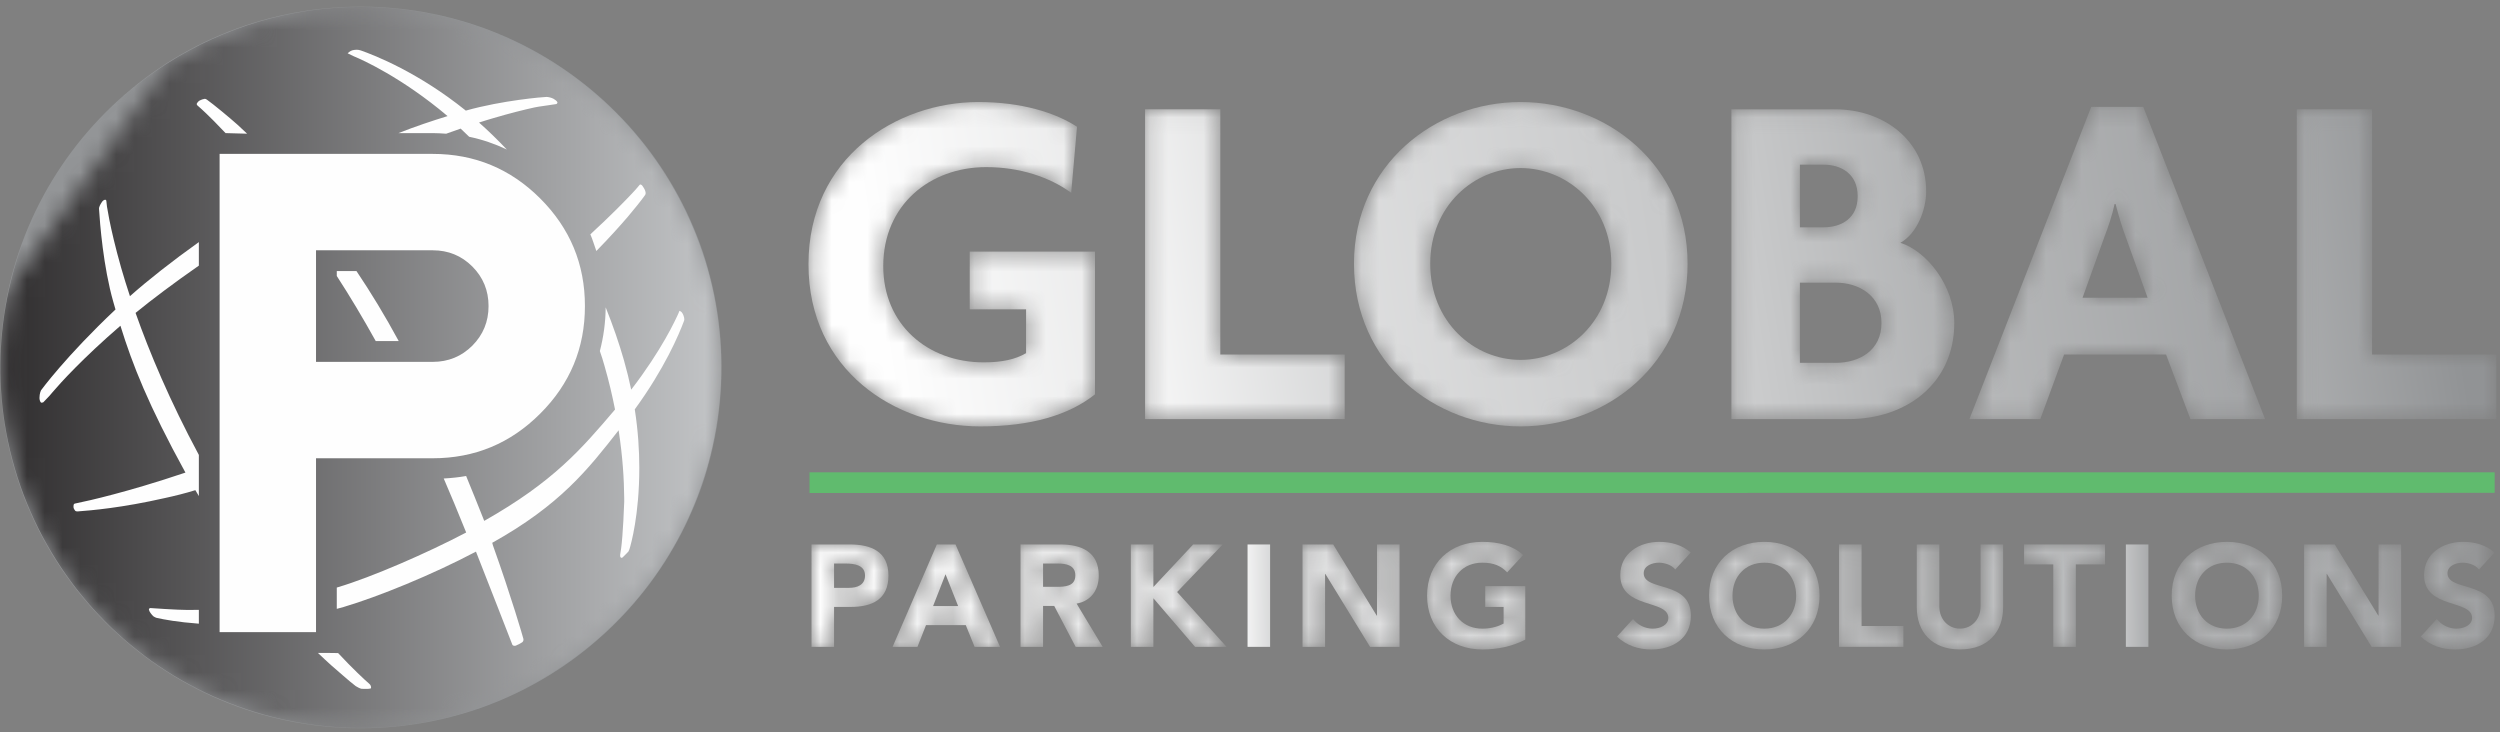
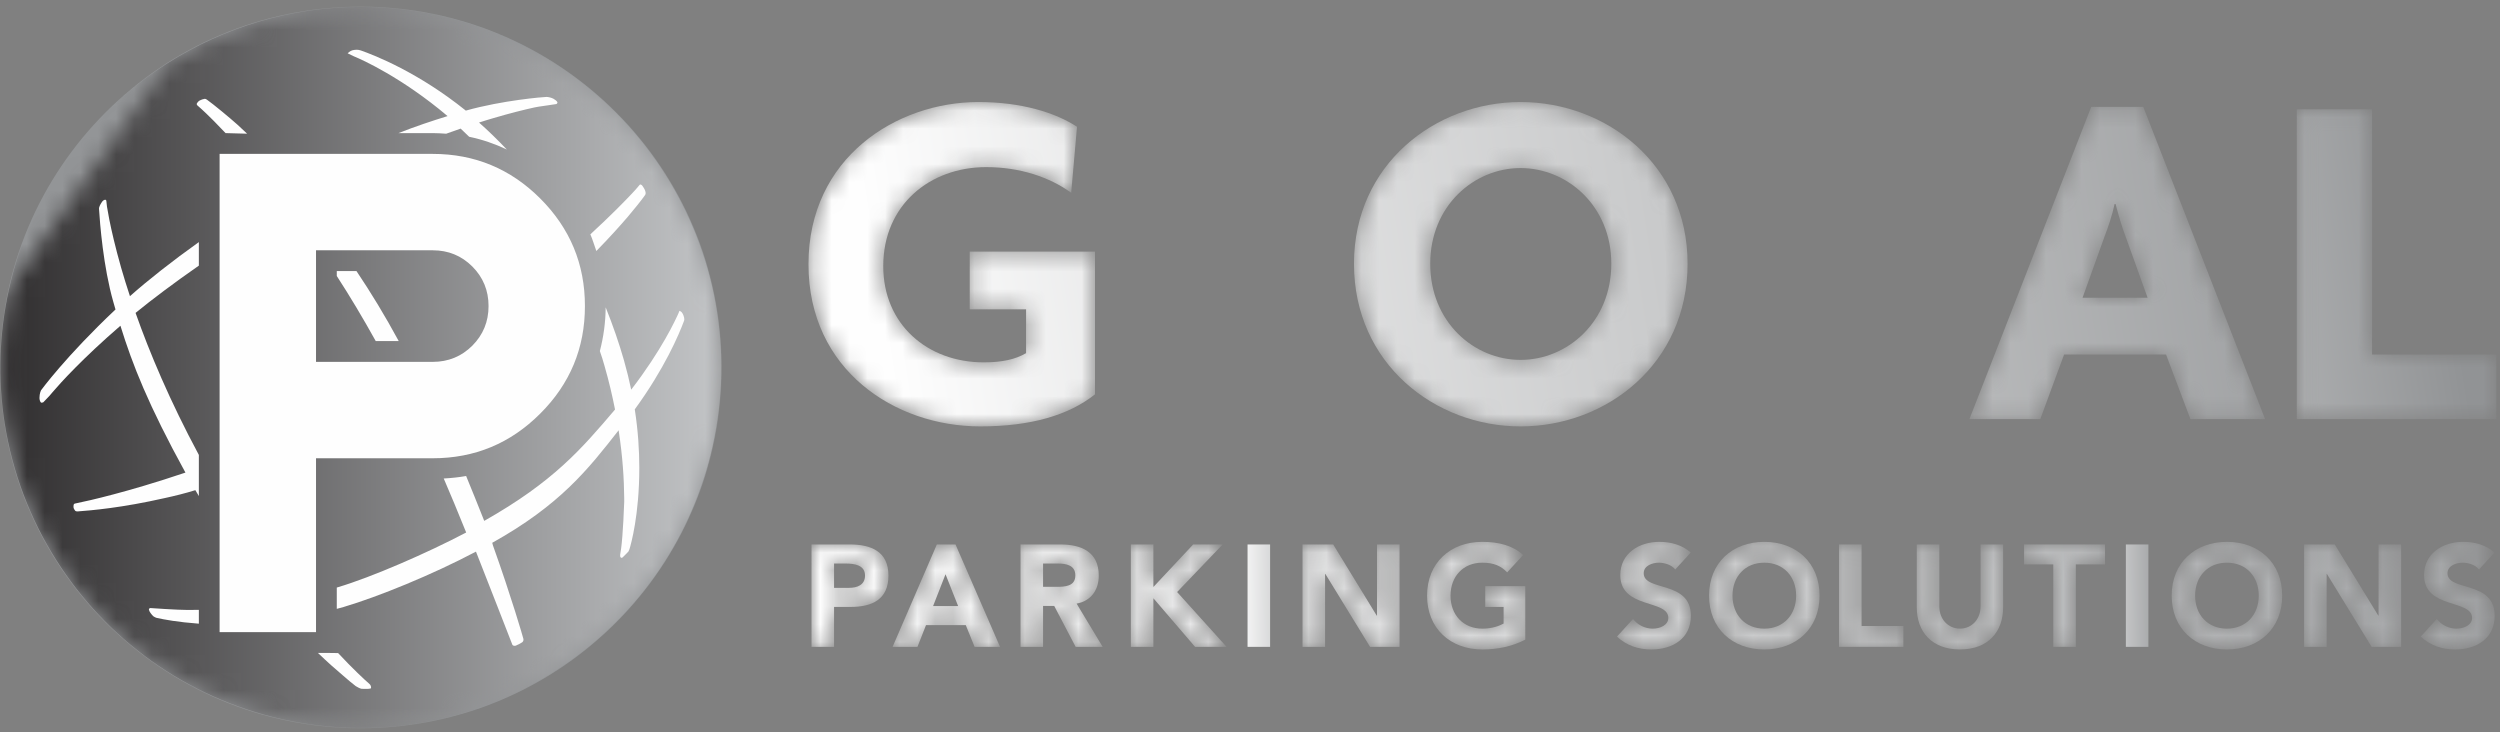
<svg xmlns="http://www.w3.org/2000/svg" xmlns:xlink="http://www.w3.org/1999/xlink" width="140px" height="41px" viewBox="0 0 140 41" version="1.1">
  <rect x="0" y="0" width="140" height="41" fill="#808080" stroke="none" />
  <title>37D5E92B-94DA-4507-B5D8-6AB2EE7A4070@2x</title>
  <desc>Created with sketchtool.</desc>
  <defs>
    <path d="M0.209,9.101 C0.209,15.031 5.05,18.184 9.834,18.184 L9.834,18.184 C12.636,18.184 14.784,17.562 16.254,16.388 L16.254,16.388 L16.254,8.396 L9.238,8.396 L9.238,11.628 L12.394,11.628 L12.394,14.081 C11.795,14.434 11.031,14.597 10.026,14.597 L10.026,14.597 C6.871,14.597 4.396,12.472 4.396,9.208 L4.396,9.208 C4.396,5.782 7.008,3.664 10.163,3.664 L10.163,3.664 C12.065,3.664 13.723,4.233 14.921,5.101 L14.921,5.101 L15.247,1.405 C14.049,0.619 12.147,0.019 9.726,0.019 L9.726,0.019 C5.157,0.019 0.209,3.118 0.209,9.101" id="path-1" />
    <linearGradient x1="23.049%" y1="56.406%" x2="465.8%" y2="-23.1%" id="linearGradient-3">
      <stop stop-color="#FEFEFE" offset="0%" />
      <stop stop-color="#919395" offset="100%" />
    </linearGradient>
    <polygon id="path-4" points="0.219 0.056 0.219 17.406 11.398 17.406 11.398 13.789 4.433 13.789 4.433 0.056" />
    <linearGradient x1="-30.216%" y1="69.748%" x2="307.943%" y2="-13.499%" id="linearGradient-6">
      <stop stop-color="#FEFEFE" offset="0%" />
      <stop stop-color="#919395" offset="100%" />
    </linearGradient>
    <path d="M0.097,9.074 C0.097,14.677 4.637,18.184 9.426,18.184 L9.426,18.184 C14.239,18.184 18.779,14.677 18.779,9.074 L18.779,9.074 C18.779,3.528 14.239,0.019 9.426,0.019 L9.426,0.019 C4.637,0.019 0.097,3.528 0.097,9.074 M4.367,9.074 C4.367,5.836 6.814,3.717 9.426,3.717 L9.426,3.717 C12.039,3.717 14.507,5.836 14.507,9.074 L14.507,9.074 C14.507,12.338 12.039,14.458 9.426,14.458 L9.426,14.458 C6.814,14.458 4.367,12.338 4.367,9.074" id="path-7" />
    <linearGradient x1="-146.287%" y1="80.267%" x2="341.115%" y2="5.096%" id="linearGradient-9">
      <stop stop-color="#FEFEFE" offset="0%" />
      <stop stop-color="#919395" offset="100%" />
    </linearGradient>
-     <path d="M0.177,0.058 L0.177,17.406 L6.732,17.406 C9.994,17.406 12.659,15.395 12.659,12.021 L12.659,12.021 C12.659,9.927 11.109,7.997 9.64,7.533 L9.64,7.533 C10.569,7.018 11.085,5.686 11.085,4.654 L11.085,4.654 C11.085,1.826 8.717,0.058 5.997,0.058 L5.997,0.058 L0.177,0.058 Z M4.014,3.158 L5.344,3.158 C6.323,3.158 7.249,3.672 7.249,4.923 L7.249,4.923 C7.249,6.176 6.323,6.665 5.344,6.665 L5.344,6.665 L4.014,6.665 L4.014,3.158 Z M4.014,9.765 L6.026,9.765 C7.329,9.765 8.582,10.5 8.582,12.021 L8.582,12.021 C8.582,13.572 7.329,14.254 6.026,14.254 L6.026,14.254 L4.014,14.254 L4.014,9.765 Z" id="path-10" />
    <linearGradient x1="-175.348%" y1="97.24%" x2="202.341%" y2="13.987%" id="linearGradient-12">
      <stop stop-color="#FEFEFE" offset="0%" />
      <stop stop-color="#919395" offset="100%" />
    </linearGradient>
    <path d="M7.029,0.29 L0.208,17.776 L4.177,17.776 L5.511,14.158 L11.22,14.158 L12.585,17.776 L16.768,17.776 L9.944,0.29 L7.029,0.29 Z M7.795,7.497 C7.986,7.006 8.205,6.355 8.339,5.728 L8.339,5.728 L8.393,5.728 C8.557,6.355 8.746,7.006 8.935,7.497 L8.935,7.497 L10.186,10.978 L6.544,10.978 L7.795,7.497 Z" id="path-13" />
    <linearGradient x1="-324.686%" y1="115.844%" x2="168.481%" y2="33.253%" id="linearGradient-15">
      <stop stop-color="#FEFEFE" offset="0%" />
      <stop stop-color="#919395" offset="100%" />
    </linearGradient>
    <polygon id="path-16" points="0.07 0.056 0.07 17.406 11.246 17.406 11.246 13.789 4.286 13.789 4.286 0.056" />
    <linearGradient x1="-263.713%" y1="127.252%" x2="74.298%" y2="44.017%" id="linearGradient-18">
      <stop stop-color="#FEFEFE" offset="0%" />
      <stop stop-color="#919395" offset="100%" />
    </linearGradient>
    <polygon id="path-19" points="0 0.215 40.418 0.215 40.418 40.63 0 40.63" />
    <path d="M9.399,3.378 C12.569,1.366 16.296,0.238 20.186,0.238 C21.645,0.238 23.13,0.396 24.613,0.726 C27.305,1.331 29.753,2.442 31.871,3.942 C34.03,5.476 35.853,7.404 37.248,9.607 C40.016,13.97 41.123,19.388 39.906,24.829 C39.337,27.364 38.313,29.681 36.942,31.717 C35.372,34.043 33.346,35.991 31.019,37.467 C28.816,38.862 26.344,39.835 23.74,40.296 C21.18,40.754 18.497,40.72 15.804,40.118 C10.366,38.901 5.937,35.596 3.168,31.234 C1.69,28.912 0.689,26.287 0.259,23.517 C-0.118,21.091 -0.055,18.556 0.511,16.018" id="path-21" />
    <linearGradient x1="3.17767414e-05%" y1="50%" x2="100%" y2="50%" id="linearGradient-23">
      <stop stop-color="#2F2D2E" offset="0%" />
      <stop stop-color="#C6C8CA" offset="100%" />
    </linearGradient>
    <path d="M40.418,20.422 C40.418,31.583 31.369,40.631 20.208,40.631 C9.047,40.631 0,31.583 0,20.422 C0,9.262 9.047,0.215 20.208,0.215" id="path-24" />
    <path d="M0.009,0.047 L0.009,5.781 L1.273,5.781 L1.273,3.546 L2.196,3.546 C3.403,3.546 4.318,3.133 4.318,1.789 L4.318,1.789 C4.318,0.428 3.33,0.047 2.14,0.047 L2.14,0.047 L0.009,0.047 Z M1.273,1.116 L1.921,1.116 C2.406,1.116 3.006,1.197 3.006,1.789 L3.006,1.789 C3.006,2.323 2.56,2.477 2.115,2.477 L2.115,2.477 L1.273,2.477 L1.273,1.116 Z" id="path-26" />
    <linearGradient x1="9.109%" y1="50.303%" x2="1496.744%" y2="28.834%" id="linearGradient-28">
      <stop stop-color="#FEFEFE" offset="0%" />
      <stop stop-color="#919395" offset="100%" />
    </linearGradient>
    <path d="M2.596,0.047 L0.117,5.781 L1.511,5.781 L1.988,4.567 L4.216,4.567 L4.71,5.781 L6.135,5.781 L3.641,0.047 L2.596,0.047 Z M3.082,1.716 L3.787,3.498 L2.385,3.498 L3.082,1.716 Z" id="path-29" />
    <linearGradient x1="-91.5%" y1="51.676%" x2="1795.026%" y2="32.182%" id="linearGradient-31">
      <stop stop-color="#FEFEFE" offset="0%" />
      <stop stop-color="#919395" offset="100%" />
    </linearGradient>
    <path d="M0.262,0.047 L0.262,5.781 L1.525,5.781 L1.525,3.489 L2.149,3.489 L3.348,5.781 L4.862,5.781 L3.404,3.36 C4.214,3.214 4.644,2.59 4.644,1.789 L4.644,1.789 C4.644,0.452 3.656,0.047 2.481,0.047 L2.481,0.047 L0.262,0.047 Z M1.525,1.116 L2.352,1.116 C2.813,1.116 3.332,1.206 3.332,1.78 L3.332,1.78 C3.332,2.404 2.732,2.42 2.271,2.42 L2.271,2.42 L1.525,2.42 L1.525,1.116 Z" id="path-32" />
    <linearGradient x1="-159.447%" y1="52.832%" x2="1429.075%" y2="31.362%" id="linearGradient-34">
      <stop stop-color="#FEFEFE" offset="0%" />
      <stop stop-color="#919395" offset="100%" />
    </linearGradient>
    <polygon id="path-35" points="3.652 0.047 1.424 2.429 1.424 0.047 0.161 0.047 0.161 5.781 1.424 5.781 1.424 3.06 3.757 5.781 5.523 5.781 2.753 2.712 5.304 0.047" />
    <linearGradient x1="-295.955%" y1="54.013%" x2="1555.483%" y2="32.543%" id="linearGradient-37">
      <stop stop-color="#FEFEFE" offset="0%" />
      <stop stop-color="#919395" offset="100%" />
    </linearGradient>
    <linearGradient x1="-48.263%" y1="54.839%" x2="387.589%" y2="33.38%" id="linearGradient-38">
      <stop stop-color="#FEFEFE" offset="0%" />
      <stop stop-color="#919395" offset="100%" />
    </linearGradient>
    <polygon id="path-39" points="4.343 0.047 4.343 4.032 4.326 4.032 1.888 0.047 0.171 0.047 0.171 5.781 1.435 5.781 1.435 1.7 1.451 1.7 3.954 5.781 5.606 5.781 5.606 0.047" />
    <linearGradient x1="-456.703%" y1="55.798%" x2="1419.832%" y2="34.328%" id="linearGradient-41">
      <stop stop-color="#FEFEFE" offset="0%" />
      <stop stop-color="#919395" offset="100%" />
    </linearGradient>
    <path d="M0.127,3.284 C0.127,5.122 1.431,6.297 3.222,6.297 L3.222,6.297 C4.064,6.297 4.882,6.135 5.627,5.746 L5.627,5.746 L5.627,2.749 L3.384,2.749 L3.384,3.915 L4.412,3.915 L4.412,4.847 C4.177,4.976 3.772,5.131 3.222,5.131 L3.222,5.131 C2.144,5.131 1.44,4.353 1.44,3.284 L1.44,3.284 C1.44,2.215 2.144,1.437 3.222,1.437 L3.222,1.437 C3.861,1.437 4.274,1.624 4.614,1.98 L4.614,1.98 L5.505,1.008 C4.931,0.473 4.129,0.271 3.222,0.271 L3.222,0.271 C1.431,0.271 0.127,1.445 0.127,3.284" id="path-42" />
    <linearGradient x1="-518.886%" y1="56.82%" x2="1200.783%" y2="36.388%" id="linearGradient-44">
      <stop stop-color="#FEFEFE" offset="0%" />
      <stop stop-color="#919395" offset="100%" />
    </linearGradient>
    <path d="M0.235,2.133 C0.235,4.045 2.924,3.478 2.924,4.531 L2.924,4.531 C2.924,4.936 2.463,5.131 2.05,5.131 L2.05,5.131 C1.628,5.131 1.207,4.928 0.948,4.588 L0.948,4.588 L0.049,5.576 C0.592,6.078 1.24,6.297 1.976,6.297 L1.976,6.297 C3.159,6.297 4.188,5.689 4.188,4.41 L4.188,4.41 C4.188,2.401 1.547,3.074 1.547,2.028 L1.547,2.028 C1.547,1.599 2.042,1.437 2.398,1.437 L2.398,1.437 C2.705,1.437 3.111,1.558 3.313,1.818 L3.313,1.818 L4.18,0.87 C3.694,0.441 3.07,0.271 2.422,0.271 L2.422,0.271 C1.296,0.271 0.235,0.911 0.235,2.133" id="path-45" />
    <linearGradient x1="-483.149%" y1="58.43%" x2="810.99%" y2="37.998%" id="linearGradient-47">
      <stop stop-color="#FEFEFE" offset="0%" />
      <stop stop-color="#919395" offset="100%" />
    </linearGradient>
    <path d="M0.035,3.284 C0.035,5.122 1.339,6.297 3.129,6.297 L3.129,6.297 C4.919,6.297 6.223,5.122 6.223,3.284 L6.223,3.284 C6.223,1.445 4.919,0.271 3.129,0.271 L3.129,0.271 C1.339,0.271 0.035,1.445 0.035,3.284 M1.347,3.284 C1.347,2.215 2.052,1.437 3.129,1.437 L3.129,1.437 C4.206,1.437 4.911,2.215 4.911,3.284 L4.911,3.284 C4.911,4.353 4.206,5.131 3.129,5.131 L3.129,5.131 C2.052,5.131 1.347,4.353 1.347,3.284" id="path-48" />
    <linearGradient x1="-807.398%" y1="59.052%" x2="1027.24%" y2="39.679%" id="linearGradient-50">
      <stop stop-color="#FEFEFE" offset="0%" />
      <stop stop-color="#919395" offset="100%" />
    </linearGradient>
    <polygon id="path-51" points="0.294 0.047 0.294 5.781 3.899 5.781 3.899 4.615 1.558 4.615 1.558 0.047" />
    <linearGradient x1="-601.263%" y1="61.237%" x2="643.237%" y2="39.766%" id="linearGradient-53">
      <stop stop-color="#FEFEFE" offset="0%" />
      <stop stop-color="#919395" offset="100%" />
    </linearGradient>
    <path d="M3.787,0.047 L3.787,3.522 C3.787,4.227 3.301,4.761 2.637,4.761 L2.637,4.761 C1.965,4.761 1.479,4.227 1.479,3.522 L1.479,3.522 L1.479,0.047 L0.215,0.047 L0.215,3.57 C0.215,4.923 1.041,5.927 2.637,5.927 L2.637,5.927 C4.224,5.927 5.051,4.923 5.051,3.57 L5.051,3.57 L5.051,0.047 L3.787,0.047 Z" id="path-54" />
    <linearGradient x1="-855.497%" y1="61.719%" x2="732.177%" y2="40.783%" id="linearGradient-56">
      <stop stop-color="#FEFEFE" offset="0%" />
      <stop stop-color="#919395" offset="100%" />
    </linearGradient>
    <polygon id="path-57" points="0.313 0.047 0.313 1.165 1.949 1.165 1.949 5.781 3.212 5.781 3.212 1.165 4.848 1.165 4.848 0.047" />
    <linearGradient x1="-923.995%" y1="63.199%" x2="642.094%" y2="41.729%" id="linearGradient-59">
      <stop stop-color="#FEFEFE" offset="0%" />
      <stop stop-color="#919395" offset="100%" />
    </linearGradient>
    <linearGradient x1="-236.835%" y1="64.119%" x2="199.265%" y2="42.654%" id="linearGradient-60">
      <stop stop-color="#FEFEFE" offset="0%" />
      <stop stop-color="#919395" offset="100%" />
    </linearGradient>
    <path d="M0.084,3.284 C0.084,5.122 1.388,6.297 3.178,6.297 L3.178,6.297 C4.968,6.297 6.273,5.122 6.273,3.284 L6.273,3.284 C6.273,1.445 4.968,0.271 3.178,0.271 L3.178,0.271 C1.388,0.271 0.084,1.445 0.084,3.284 M1.396,3.284 C1.396,2.215 2.101,1.437 3.178,1.437 L3.178,1.437 C4.255,1.437 4.96,2.215 4.96,3.284 L4.96,3.284 C4.96,4.353 4.255,5.131 3.178,5.131 L3.178,5.131 C2.101,5.131 1.396,4.353 1.396,3.284" id="path-61" />
    <linearGradient x1="-1239.416%" y1="63.612%" x2="594.903%" y2="44.245%" id="linearGradient-63">
      <stop stop-color="#FEFEFE" offset="0%" />
      <stop stop-color="#919395" offset="100%" />
    </linearGradient>
    <polygon id="path-64" points="4.282 0.047 4.282 4.032 4.266 4.032 1.828 0.047 0.111 0.047 0.111 5.781 1.374 5.781 1.374 1.7 1.39 1.7 3.893 5.781 5.546 5.781 5.546 0.047" />
    <linearGradient x1="-1388.838%" y1="66.463%" x2="487.655%" y2="44.994%" id="linearGradient-66">
      <stop stop-color="#FEFEFE" offset="0%" />
      <stop stop-color="#919395" offset="100%" />
    </linearGradient>
    <path d="M0.55,2.133 C0.55,4.045 3.239,3.478 3.239,4.531 L3.239,4.531 C3.239,4.936 2.778,5.131 2.364,5.131 L2.364,5.131 C1.943,5.131 1.522,4.928 1.263,4.588 L1.263,4.588 L0.364,5.576 C0.906,6.078 1.554,6.297 2.291,6.297 L2.291,6.297 C3.474,6.297 4.503,5.689 4.503,4.41 L4.503,4.41 C4.503,2.401 1.862,3.074 1.862,2.028 L1.862,2.028 C1.862,1.599 2.356,1.437 2.712,1.437 L2.712,1.437 C3.021,1.437 3.425,1.558 3.628,1.818 L3.628,1.818 L4.495,0.87 C4.009,0.441 3.385,0.271 2.737,0.271 L2.737,0.271 C1.611,0.271 0.55,0.911 0.55,2.133" id="path-67" />
    <linearGradient x1="-1011.635%" y1="66.774%" x2="282.349%" y2="46.344%" id="linearGradient-69">
      <stop stop-color="#FEFEFE" offset="0%" />
      <stop stop-color="#919395" offset="100%" />
    </linearGradient>
  </defs>
  <g id="Asset-Artboard-Page" stroke="none" stroke-width="1" fill="none" fill-rule="evenodd">
    <g id="Logo-White">
-       <polygon id="Fill-1" fill="#60BB6E" points="45.333 26.45 45.333 27.609 139.701 27.597 139.701 26.45" />
      <g id="Group-4" transform="translate(45.066, 5.695)">
        <mask id="mask-2" fill="white">
          <use xlink:href="#path-1" />
        </mask>
        <g id="Clip-3" />
        <path d="M0.209,9.101 C0.209,15.031 5.05,18.184 9.834,18.184 L9.834,18.184 C12.636,18.184 14.784,17.562 16.254,16.388 L16.254,16.388 L16.254,8.396 L9.238,8.396 L9.238,11.628 L12.394,11.628 L12.394,14.081 C11.795,14.434 11.031,14.597 10.026,14.597 L10.026,14.597 C6.871,14.597 4.396,12.472 4.396,9.208 L4.396,9.208 C4.396,5.782 7.008,3.664 10.163,3.664 L10.163,3.664 C12.065,3.664 13.723,4.233 14.921,5.101 L14.921,5.101 L15.247,1.405 C14.049,0.619 12.147,0.019 9.726,0.019 L9.726,0.019 C5.157,0.019 0.209,3.118 0.209,9.101" id="Fill-2" fill="url(#linearGradient-3)" mask="url(#mask-2)" />
      </g>
      <g id="Group-7" transform="translate(63.905, 6.064)">
        <mask id="mask-5" fill="white">
          <use xlink:href="#path-4" />
        </mask>
        <g id="Clip-6" />
-         <polygon id="Fill-5" fill="url(#linearGradient-6)" mask="url(#mask-5)" points="0.219 0.056 0.219 17.406 11.398 17.406 11.398 13.789 4.433 13.789 4.433 0.056" />
      </g>
      <g id="Group-10" transform="translate(75.726, 5.695)">
        <mask id="mask-8" fill="white">
          <use xlink:href="#path-7" />
        </mask>
        <g id="Clip-9" />
        <path d="M0.097,9.074 C0.097,14.677 4.637,18.184 9.426,18.184 L9.426,18.184 C14.239,18.184 18.779,14.677 18.779,9.074 L18.779,9.074 C18.779,3.528 14.239,0.019 9.426,0.019 L9.426,0.019 C4.637,0.019 0.097,3.528 0.097,9.074 M4.367,9.074 C4.367,5.836 6.814,3.717 9.426,3.717 L9.426,3.717 C12.039,3.717 14.507,5.836 14.507,9.074 L14.507,9.074 C14.507,12.338 12.039,14.458 9.426,14.458 L9.426,14.458 C6.814,14.458 4.367,12.338 4.367,9.074" id="Fill-8" fill="url(#linearGradient-9)" mask="url(#mask-8)" />
      </g>
      <g id="Group-13" transform="translate(96.781, 6.064)">
        <mask id="mask-11" fill="white">
          <use xlink:href="#path-10" />
        </mask>
        <g id="Clip-12" />
        <path d="M0.177,0.058 L0.177,17.406 L6.732,17.406 C9.994,17.406 12.659,15.395 12.659,12.021 L12.659,12.021 C12.659,9.927 11.109,7.997 9.64,7.533 L9.64,7.533 C10.569,7.018 11.085,5.686 11.085,4.654 L11.085,4.654 C11.085,1.826 8.717,0.058 5.997,0.058 L5.997,0.058 L0.177,0.058 Z M4.014,3.158 L5.344,3.158 C6.323,3.158 7.249,3.672 7.249,4.923 L7.249,4.923 C7.249,6.176 6.323,6.665 5.344,6.665 L5.344,6.665 L4.014,6.665 L4.014,3.158 Z M4.014,9.765 L6.026,9.765 C7.329,9.765 8.582,10.5 8.582,12.021 L8.582,12.021 C8.582,13.572 7.329,14.254 6.026,14.254 L6.026,14.254 L4.014,14.254 L4.014,9.765 Z" id="Fill-11" fill="url(#linearGradient-12)" mask="url(#mask-11)" />
      </g>
      <g id="Group-16" transform="translate(110.079, 5.695)">
        <mask id="mask-14" fill="white">
          <use xlink:href="#path-13" />
        </mask>
        <g id="Clip-15" />
        <path d="M7.029,0.29 L0.208,17.776 L4.177,17.776 L5.511,14.158 L11.22,14.158 L12.585,17.776 L16.768,17.776 L9.944,0.29 L7.029,0.29 Z M7.795,7.497 C7.986,7.006 8.205,6.355 8.339,5.728 L8.339,5.728 L8.393,5.728 C8.557,6.355 8.746,7.006 8.935,7.497 L8.935,7.497 L10.186,10.978 L6.544,10.978 L7.795,7.497 Z" id="Fill-14" fill="url(#linearGradient-15)" mask="url(#mask-14)" />
      </g>
      <g id="Group-19" transform="translate(128.549, 6.064)">
        <mask id="mask-17" fill="white">
          <use xlink:href="#path-16" />
        </mask>
        <g id="Clip-18" />
        <polygon id="Fill-17" fill="url(#linearGradient-18)" mask="url(#mask-17)" points="0.07 0.056 0.07 17.406 11.246 17.406 11.246 13.789 4.286 13.789 4.286 0.056" />
      </g>
      <g id="Group-26" transform="translate(0, 0.154)">
        <g id="Group-22">
          <mask id="mask-20" fill="white">
            <use xlink:href="#path-19" />
          </mask>
          <g id="Clip-21" />
          <path d="M40.418,20.423 C40.418,31.583 31.37,40.63 20.209,40.63 C9.046,40.63 0,31.583 0,20.423 C0,9.264 9.046,0.215 20.209,0.215 C31.37,0.215 40.418,9.264 40.418,20.423" id="Fill-20" fill="#939597" mask="url(#mask-20)" />
        </g>
        <g id="Group-25">
          <mask id="mask-22" fill="white">
            <use xlink:href="#path-21" />
          </mask>
          <g id="Clip-24" />
          <path d="M9.399,3.378 C5.036,6.144 1.728,10.579 0.511,16.018 C-0.055,18.556 -0.118,21.091 0.259,23.517 C0.689,26.287 1.69,28.912 3.168,31.234 C5.937,35.596 10.366,38.901 15.804,40.118 C18.497,40.72 21.18,40.754 23.74,40.296 C26.344,39.835 28.816,38.862 31.019,37.467 C33.346,35.991 35.372,34.043 36.942,31.717 C38.313,29.681 39.337,27.364 39.906,24.829 C41.123,19.388 40.016,13.97 37.248,9.607 C35.853,7.404 34.03,5.476 31.871,3.942 C29.753,2.442 27.305,1.331 24.613,0.726 C23.13,0.396 21.645,0.238 20.186,0.238 C16.296,0.238 12.569,1.366 9.399,3.378" id="Fill-23" fill="url(#linearGradient-23)" mask="url(#mask-22)" />
        </g>
      </g>
      <g id="Group-34" transform="translate(0, 0.154)">
        <path d="M27.359,16.985 C27.359,16.116 27.055,15.377 26.451,14.771 C25.843,14.164 25.104,13.862 24.229,13.862 L17.697,13.862 L17.697,20.111 L24.229,20.111 C25.104,20.111 25.843,19.808 26.451,19.203 C27.055,18.595 27.359,17.857 27.359,16.985 M32.756,16.985 C32.756,19.337 31.924,21.34 30.255,23.005 C28.589,24.676 26.581,25.509 24.229,25.509 L17.697,25.509 L17.697,35.247 L12.298,35.247 L12.298,8.464 L24.229,8.464 C26.581,8.464 28.589,9.298 30.255,10.964 C31.924,12.633 32.756,14.637 32.756,16.985" id="Fill-27" fill="#FEFEFE" />
        <path d="M8.424,33.897 C8.369,33.891 8.33,33.956 8.34,33.988 C8.355,34.056 8.387,34.117 8.431,34.176 C8.49,34.262 8.542,34.316 8.6,34.366 C8.626,34.387 8.727,34.435 8.755,34.443 C9.207,34.545 9.955,34.684 11.136,34.772 L11.136,33.997 C10.923,34.002 10.712,34.004 10.523,34.004 C9.935,34.004 8.449,33.9 8.424,33.897 L8.424,33.897 Z M20.692,38.151 C20.39,37.886 19.769,37.311 18.934,36.418 C18.618,36.405 17.805,36.41 17.805,36.41 C18.324,36.909 18.787,37.322 19.178,37.649 C19.527,37.95 19.702,38.102 19.922,38.269 C19.955,38.295 20.186,38.42 20.253,38.42 C20.492,38.42 20.63,38.437 20.764,38.398 C20.784,38.395 20.806,38.253 20.692,38.151 L20.692,38.151 Z M6.785,14.844 C6.454,13.678 6.243,12.754 6.119,12.13 C6.061,11.814 6.017,11.571 5.991,11.418 C5.973,11.296 5.976,11.249 5.957,11.115 C5.957,10.977 5.801,11.026 5.714,11.149 C5.599,11.311 5.541,11.459 5.544,11.527 C5.595,12.359 5.783,14.786 6.346,16.754 C6.386,16.897 6.428,17.034 6.468,17.177 C3.682,19.802 2.293,21.709 2.293,21.709 C2.293,21.709 2.211,21.881 2.211,22.118 C2.211,22.175 2.217,22.305 2.29,22.385 C2.308,22.405 2.402,22.392 2.424,22.375 C2.528,22.272 2.759,22.023 2.767,22.016 C2.778,22.004 2.832,21.938 2.951,21.8 C3.387,21.288 4.637,19.907 6.744,18.088 C7.418,20.264 8.302,22.518 10.384,26.311 C9.54,26.594 8.757,26.844 8.05,27.053 C6.8,27.424 5.786,27.686 5.088,27.849 C4.793,27.916 4.331,28.015 4.184,28.048 C4.154,28.058 4.129,28.086 4.123,28.12 C4.113,28.174 4.108,28.26 4.134,28.324 C4.161,28.379 4.19,28.423 4.217,28.454 C4.243,28.48 4.322,28.489 4.342,28.486 C5.1,28.43 6.829,28.285 9.254,27.732 C9.76,27.623 10.384,27.469 10.94,27.295 C11.006,27.41 11.072,27.517 11.136,27.625 L11.136,25.322 C9.507,22.288 8.371,19.58 7.592,17.368 C8.533,16.599 9.764,15.676 11.136,14.721 L11.136,13.403 C9.637,14.472 8.293,15.53 7.277,16.432 C7.089,15.863 6.926,15.332 6.785,14.844 L6.785,14.844 Z M38.229,17.409 C38.163,17.277 38.048,17.253 38.048,17.253 C38.048,17.253 38.022,17.322 38,17.376 C37.841,17.738 37.058,19.448 35.347,21.667 C35.236,21.136 35.102,20.587 34.943,20.027 C34.67,19.073 34.328,18.077 33.918,17.057 C33.911,17.909 33.796,18.725 33.592,19.506 C33.688,19.78 33.779,20.061 33.855,20.342 C34.1,21.192 34.29,22.004 34.442,22.779 C32.547,25.008 30.993,26.82 27.117,29.015 C26.74,28.063 26.41,27.247 26.103,26.502 C25.694,26.576 25.272,26.619 24.849,26.642 C25.229,27.517 25.617,28.458 26.106,29.666 C23.925,30.815 20.806,32.17 18.934,32.727 L18.997,32.934 L18.934,32.727 C18.907,32.734 18.884,32.738 18.86,32.749 L18.86,33.942 C18.994,33.909 19.122,33.875 19.257,33.834 L19.266,33.83 C21.179,33.262 24.198,32.036 26.654,30.737 C27.102,31.856 28.67,35.902 28.693,35.953 C28.715,36.004 28.811,36.025 28.879,36.004 C28.948,35.984 29.205,35.847 29.241,35.816 C29.282,35.787 29.327,35.717 29.312,35.63 C29.293,35.541 28.65,33.315 27.608,30.398 C27.593,30.348 27.578,30.3 27.565,30.243 C31.371,28.12 32.931,26.131 34.643,23.942 C34.869,25.405 34.948,26.692 34.956,27.737 C34.956,27.805 34.959,27.874 34.957,27.941 C34.93,28.748 34.89,29.346 34.851,29.885 C34.81,30.453 34.749,30.789 34.728,30.919 C34.714,31.043 34.78,31.133 34.873,31.055 C34.985,30.952 35.193,30.73 35.193,30.73 C35.193,30.73 35.249,30.613 35.251,30.595 C35.334,30.329 35.801,28.689 35.801,26.045 C35.801,25.071 35.733,23.966 35.547,22.77 C37.21,20.49 38.022,18.579 38.304,17.819 C38.351,17.704 38.294,17.541 38.229,17.409 L38.229,17.409 Z M35.146,11.998 C35.431,11.663 35.952,11.026 36.125,10.768 C36.166,10.711 36.155,10.632 36.155,10.632 C36.155,10.632 36.139,10.508 36.069,10.398 C35.998,10.289 35.968,10.223 35.912,10.194 C35.859,10.167 35.837,10.177 35.815,10.204 C35.739,10.289 35.635,10.42 35.631,10.42 C35.628,10.42 35.628,10.42 35.628,10.426 C35.606,10.449 35.535,10.526 35.391,10.683 C35.027,11.071 34.232,11.891 33.06,12.969 C33.165,13.197 33.309,13.666 33.395,13.903 C34.133,13.15 34.72,12.493 35.146,11.998 L35.146,11.998 Z M22.328,18.946 C21.561,17.528 20.764,16.217 19.961,15.024 L18.86,15.024 L18.86,15.302 C19.588,16.425 20.32,17.645 21.041,18.946 L22.328,18.946 Z M19.782,2.985 L19.786,2.985 C19.797,2.995 19.814,2.997 19.847,3.013 C20.242,3.173 22.499,4.177 25.064,6.347 C24.157,6.628 23.286,6.918 22.313,7.3 L24.234,7.3 C24.485,7.3 24.737,7.317 24.986,7.334 C25.259,7.237 25.53,7.14 25.796,7.048 C25.956,7.196 26.113,7.352 26.273,7.505 C27.008,7.658 27.713,7.9 28.383,8.22 C27.861,7.671 27.341,7.164 26.826,6.709 C27.094,6.62 27.352,6.543 27.599,6.47 C28.609,6.171 29.399,5.979 29.941,5.86 C30.176,5.806 30.84,5.731 31.149,5.674 C31.193,5.669 31.229,5.594 31.212,5.564 C31.169,5.492 31.102,5.44 31.003,5.381 C30.896,5.318 30.704,5.273 30.6,5.274 C30.458,5.274 28.148,5.46 26.086,6.04 C23.422,3.897 20.976,2.94 20.197,2.668 C20.028,2.609 19.86,2.633 19.731,2.663 C19.599,2.697 19.469,2.831 19.469,2.831 C19.469,2.831 19.779,2.985 19.782,2.985 L19.782,2.985 Z M11.594,5.432 C11.553,5.397 11.504,5.376 11.463,5.38 C11.382,5.39 11.27,5.428 11.188,5.471 C11.081,5.537 11.077,5.572 11.046,5.606 C11.006,5.647 11.009,5.705 11.048,5.744 C11.181,5.862 11.416,6.068 11.535,6.188 C11.762,6.401 12.141,6.782 12.631,7.3 L13.838,7.333 C13.65,7.153 13.47,6.988 13.309,6.838 C12.881,6.453 11.932,5.669 11.594,5.432 L11.594,5.432 Z" id="Fill-29" fill="#FEFEFE" />
        <g id="Group-33">
          <mask id="mask-25" fill="white">
            <use xlink:href="#path-24" />
          </mask>
          <g id="Clip-32" />
          <path d="M40.418,20.422 C40.418,31.583 31.369,40.631 20.208,40.631 C9.047,40.631 0,31.583 0,20.422 C0,9.262 9.047,0.215 20.208,0.215 C31.369,0.215 40.418,9.262 40.418,20.422" id="Fill-31" mask="url(#mask-25)" />
        </g>
      </g>
      <g id="Group-37" transform="translate(45.435, 30.442)">
        <mask id="mask-27" fill="white">
          <use xlink:href="#path-26" />
        </mask>
        <g id="Clip-36" />
        <path d="M0.009,0.047 L0.009,5.781 L1.273,5.781 L1.273,3.546 L2.196,3.546 C3.403,3.546 4.318,3.133 4.318,1.789 L4.318,1.789 C4.318,0.428 3.33,0.047 2.14,0.047 L2.14,0.047 L0.009,0.047 Z M1.273,1.116 L1.921,1.116 C2.406,1.116 3.006,1.197 3.006,1.789 L3.006,1.789 C3.006,2.323 2.56,2.477 2.115,2.477 L2.115,2.477 L1.273,2.477 L1.273,1.116 Z" id="Fill-35" fill="url(#linearGradient-28)" mask="url(#mask-27)" />
      </g>
      <g id="Group-40" transform="translate(49.868, 30.442)">
        <mask id="mask-30" fill="white">
          <use xlink:href="#path-29" />
        </mask>
        <g id="Clip-39" />
        <path d="M2.596,0.047 L0.117,5.781 L1.511,5.781 L1.988,4.567 L4.216,4.567 L4.71,5.781 L6.135,5.781 L3.641,0.047 L2.596,0.047 Z M3.082,1.716 L3.787,3.498 L2.385,3.498 L3.082,1.716 Z" id="Fill-38" fill="url(#linearGradient-31)" mask="url(#mask-30)" />
      </g>
      <g id="Group-43" transform="translate(56.887, 30.442)">
        <mask id="mask-33" fill="white">
          <use xlink:href="#path-32" />
        </mask>
        <g id="Clip-42" />
        <path d="M0.262,0.047 L0.262,5.781 L1.525,5.781 L1.525,3.489 L2.149,3.489 L3.348,5.781 L4.862,5.781 L3.404,3.36 C4.214,3.214 4.644,2.59 4.644,1.789 L4.644,1.789 C4.644,0.452 3.656,0.047 2.481,0.047 L2.481,0.047 L0.262,0.047 Z M1.525,1.116 L2.352,1.116 C2.813,1.116 3.332,1.206 3.332,1.78 L3.332,1.78 C3.332,2.404 2.732,2.42 2.271,2.42 L2.271,2.42 L1.525,2.42 L1.525,1.116 Z" id="Fill-41" fill="url(#linearGradient-34)" mask="url(#mask-33)" />
      </g>
      <g id="Group-46" transform="translate(63.166, 30.442)">
        <mask id="mask-36" fill="white">
          <use xlink:href="#path-35" />
        </mask>
        <g id="Clip-45" />
        <polygon id="Fill-44" fill="url(#linearGradient-37)" mask="url(#mask-36)" points="3.652 0.047 1.424 2.429 1.424 0.047 0.161 0.047 0.161 5.781 1.424 5.781 1.424 3.06 3.757 5.781 5.523 5.781 2.753 2.712 5.304 0.047" />
      </g>
      <polygon id="Fill-47" fill="url(#linearGradient-38)" points="69.863 36.224 71.126 36.224 71.126 30.49 69.863 30.49" />
      <g id="Group-51" transform="translate(72.77, 30.442)">
        <mask id="mask-40" fill="white">
          <use xlink:href="#path-39" />
        </mask>
        <g id="Clip-50" />
        <polygon id="Fill-49" fill="url(#linearGradient-41)" mask="url(#mask-40)" points="4.343 0.047 4.343 4.032 4.326 4.032 1.888 0.047 0.171 0.047 0.171 5.781 1.435 5.781 1.435 1.7 1.451 1.7 3.954 5.781 5.606 5.781 5.606 0.047" />
      </g>
      <g id="Group-54" transform="translate(79.789, 30.073)">
        <mask id="mask-43" fill="white">
          <use xlink:href="#path-42" />
        </mask>
        <g id="Clip-53" />
        <path d="M0.127,3.284 C0.127,5.122 1.431,6.297 3.222,6.297 L3.222,6.297 C4.064,6.297 4.882,6.135 5.627,5.746 L5.627,5.746 L5.627,2.749 L3.384,2.749 L3.384,3.915 L4.412,3.915 L4.412,4.847 C4.177,4.976 3.772,5.131 3.222,5.131 L3.222,5.131 C2.144,5.131 1.44,4.353 1.44,3.284 L1.44,3.284 C1.44,2.215 2.144,1.437 3.222,1.437 L3.222,1.437 C3.861,1.437 4.274,1.624 4.614,1.98 L4.614,1.98 L5.505,1.008 C4.931,0.473 4.129,0.271 3.222,0.271 L3.222,0.271 C1.431,0.271 0.127,1.445 0.127,3.284" id="Fill-52" fill="url(#linearGradient-44)" mask="url(#mask-43)" />
      </g>
      <g id="Group-57" transform="translate(90.501, 30.073)">
        <mask id="mask-46" fill="white">
          <use xlink:href="#path-45" />
        </mask>
        <g id="Clip-56" />
        <path d="M0.235,2.133 C0.235,4.045 2.924,3.478 2.924,4.531 L2.924,4.531 C2.924,4.936 2.463,5.131 2.05,5.131 L2.05,5.131 C1.628,5.131 1.207,4.928 0.948,4.588 L0.948,4.588 L0.049,5.576 C0.592,6.078 1.24,6.297 1.976,6.297 L1.976,6.297 C3.159,6.297 4.188,5.689 4.188,4.41 L4.188,4.41 C4.188,2.401 1.547,3.074 1.547,2.028 L1.547,2.028 C1.547,1.599 2.042,1.437 2.398,1.437 L2.398,1.437 C2.705,1.437 3.111,1.558 3.313,1.818 L3.313,1.818 L4.18,0.87 C3.694,0.441 3.07,0.271 2.422,0.271 L2.422,0.271 C1.296,0.271 0.235,0.911 0.235,2.133" id="Fill-55" fill="url(#linearGradient-47)" mask="url(#mask-46)" />
      </g>
      <g id="Group-60" transform="translate(95.673, 30.073)">
        <mask id="mask-49" fill="white">
          <use xlink:href="#path-48" />
        </mask>
        <g id="Clip-59" />
        <path d="M0.035,3.284 C0.035,5.122 1.339,6.297 3.129,6.297 L3.129,6.297 C4.919,6.297 6.223,5.122 6.223,3.284 L6.223,3.284 C6.223,1.445 4.919,0.271 3.129,0.271 L3.129,0.271 C1.339,0.271 0.035,1.445 0.035,3.284 M1.347,3.284 C1.347,2.215 2.052,1.437 3.129,1.437 L3.129,1.437 C4.206,1.437 4.911,2.215 4.911,3.284 L4.911,3.284 C4.911,4.353 4.206,5.131 3.129,5.131 L3.129,5.131 C2.052,5.131 1.347,4.353 1.347,3.284" id="Fill-58" fill="url(#linearGradient-50)" mask="url(#mask-49)" />
      </g>
      <g id="Group-63" transform="translate(102.691, 30.442)">
        <mask id="mask-52" fill="white">
          <use xlink:href="#path-51" />
        </mask>
        <g id="Clip-62" />
        <polygon id="Fill-61" fill="url(#linearGradient-53)" mask="url(#mask-52)" points="0.294 0.047 0.294 5.781 3.899 5.781 3.899 4.615 1.558 4.615 1.558 0.047" />
      </g>
      <g id="Group-66" transform="translate(107.124, 30.442)">
        <mask id="mask-55" fill="white">
          <use xlink:href="#path-54" />
        </mask>
        <g id="Clip-65" />
        <path d="M3.787,0.047 L3.787,3.522 C3.787,4.227 3.301,4.761 2.637,4.761 L2.637,4.761 C1.965,4.761 1.479,4.227 1.479,3.522 L1.479,3.522 L1.479,0.047 L0.215,0.047 L0.215,3.57 C0.215,4.923 1.041,5.927 2.637,5.927 L2.637,5.927 C4.224,5.927 5.051,4.923 5.051,3.57 L5.051,3.57 L5.051,0.047 L3.787,0.047 Z" id="Fill-64" fill="url(#linearGradient-56)" mask="url(#mask-55)" />
      </g>
      <g id="Group-69" transform="translate(113.034, 30.442)">
        <mask id="mask-58" fill="white">
          <use xlink:href="#path-57" />
        </mask>
        <g id="Clip-68" />
        <polygon id="Fill-67" fill="url(#linearGradient-59)" mask="url(#mask-58)" points="0.313 0.047 0.313 1.165 1.949 1.165 1.949 5.781 3.212 5.781 3.212 1.165 4.848 1.165 4.848 0.047" />
      </g>
      <polygon id="Fill-70" fill="url(#linearGradient-60)" points="119.048 36.224 120.311 36.224 120.311 30.49 119.048 30.49" />
      <g id="Group-74" transform="translate(121.53, 30.073)">
        <mask id="mask-62" fill="white">
          <use xlink:href="#path-61" />
        </mask>
        <g id="Clip-73" />
        <path d="M0.084,3.284 C0.084,5.122 1.388,6.297 3.178,6.297 L3.178,6.297 C4.968,6.297 6.273,5.122 6.273,3.284 L6.273,3.284 C6.273,1.445 4.968,0.271 3.178,0.271 L3.178,0.271 C1.388,0.271 0.084,1.445 0.084,3.284 M1.396,3.284 C1.396,2.215 2.101,1.437 3.178,1.437 L3.178,1.437 C4.255,1.437 4.96,2.215 4.96,3.284 L4.96,3.284 C4.96,4.353 4.255,5.131 3.178,5.131 L3.178,5.131 C2.101,5.131 1.396,4.353 1.396,3.284" id="Fill-72" fill="url(#linearGradient-63)" mask="url(#mask-62)" />
      </g>
      <g id="Group-77" transform="translate(128.918, 30.442)">
        <mask id="mask-65" fill="white">
          <use xlink:href="#path-64" />
        </mask>
        <g id="Clip-76" />
        <polygon id="Fill-75" fill="url(#linearGradient-66)" mask="url(#mask-65)" points="4.282 0.047 4.282 4.032 4.266 4.032 1.828 0.047 0.111 0.047 0.111 5.781 1.374 5.781 1.374 1.7 1.39 1.7 3.893 5.781 5.546 5.781 5.546 0.047" />
      </g>
      <g id="Group-80" transform="translate(135.198, 30.073)">
        <mask id="mask-68" fill="white">
          <use xlink:href="#path-67" />
        </mask>
        <g id="Clip-79" />
        <path d="M0.55,2.133 C0.55,4.045 3.239,3.478 3.239,4.531 L3.239,4.531 C3.239,4.936 2.778,5.131 2.364,5.131 L2.364,5.131 C1.943,5.131 1.522,4.928 1.263,4.588 L1.263,4.588 L0.364,5.576 C0.906,6.078 1.554,6.297 2.291,6.297 L2.291,6.297 C3.474,6.297 4.503,5.689 4.503,4.41 L4.503,4.41 C4.503,2.401 1.862,3.074 1.862,2.028 L1.862,2.028 C1.862,1.599 2.356,1.437 2.712,1.437 L2.712,1.437 C3.021,1.437 3.425,1.558 3.628,1.818 L3.628,1.818 L4.495,0.87 C4.009,0.441 3.385,0.271 2.737,0.271 L2.737,0.271 C1.611,0.271 0.55,0.911 0.55,2.133" id="Fill-78" fill="url(#linearGradient-69)" mask="url(#mask-68)" />
      </g>
    </g>
  </g>
</svg>